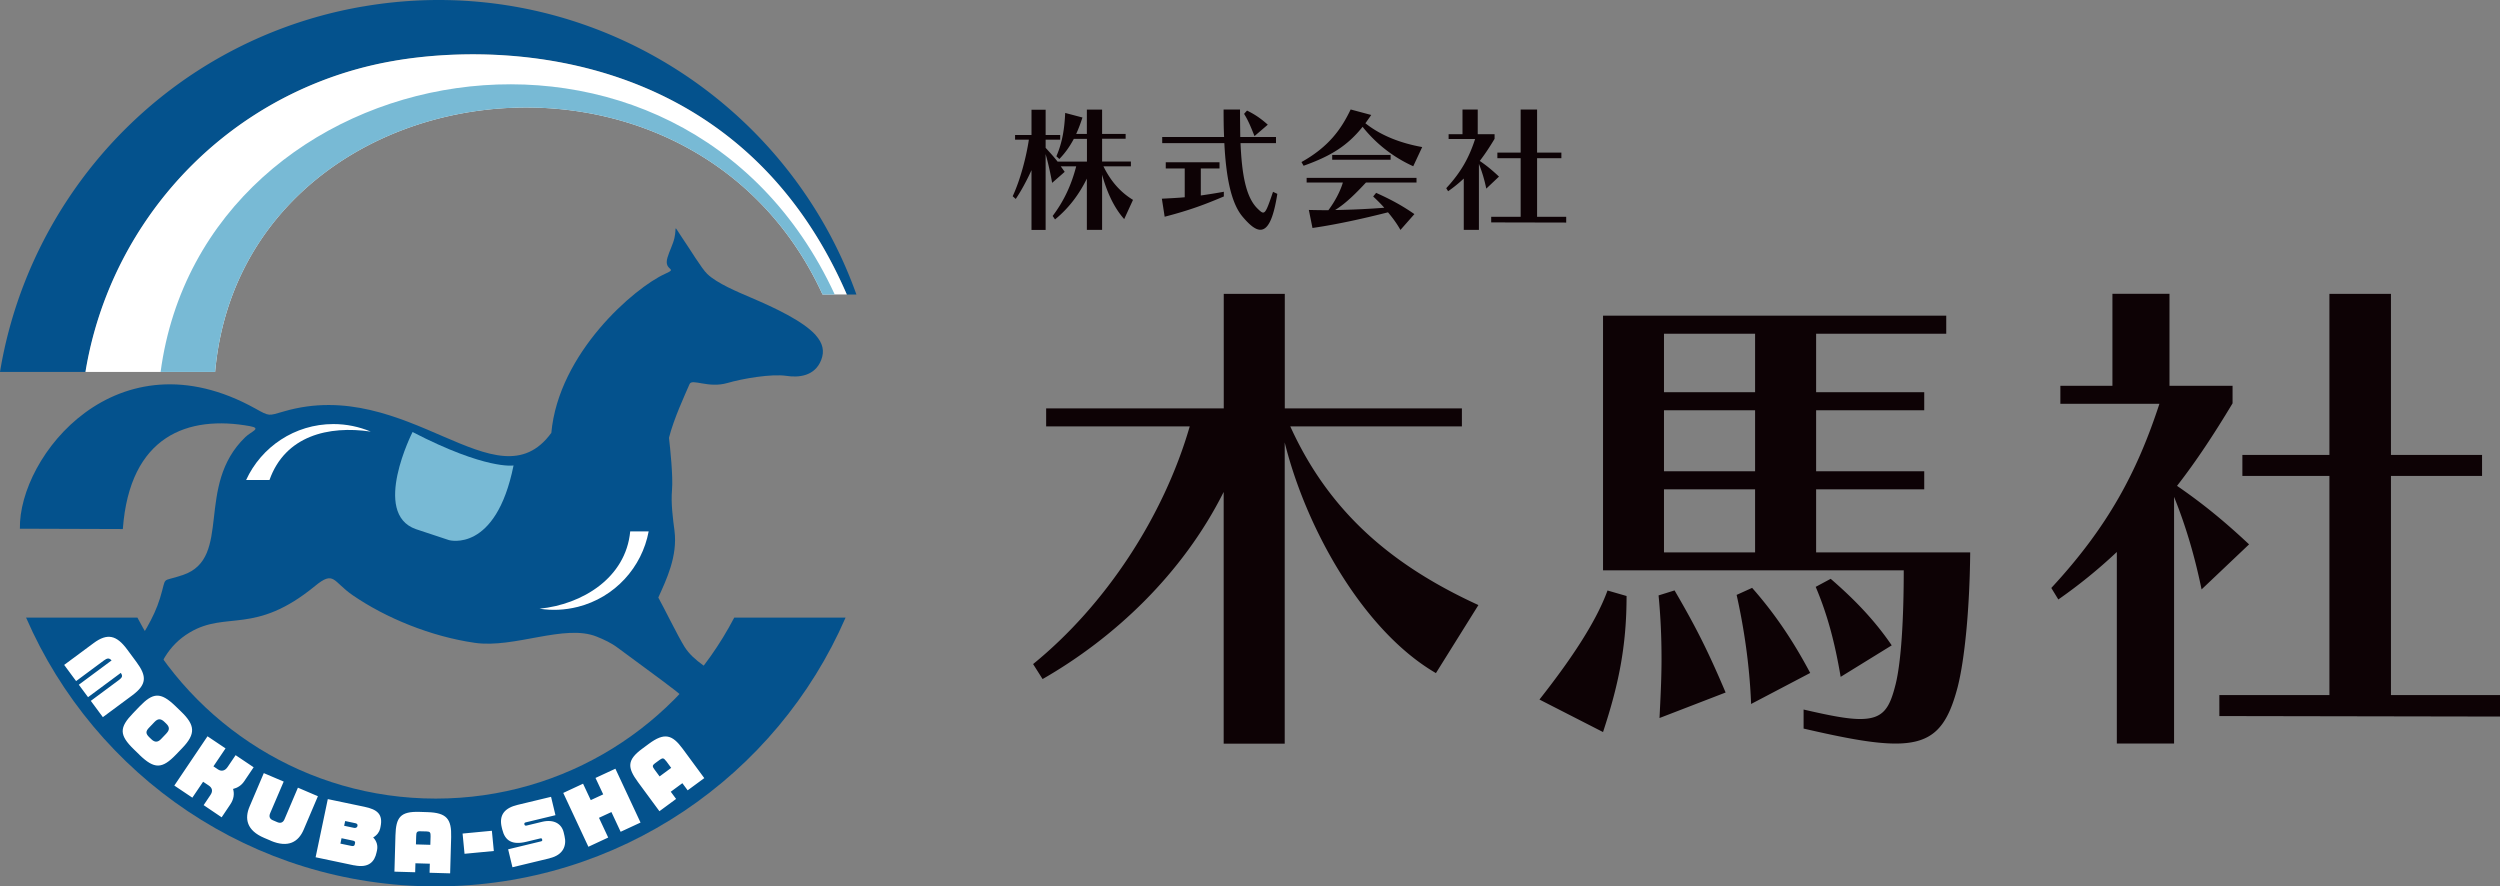
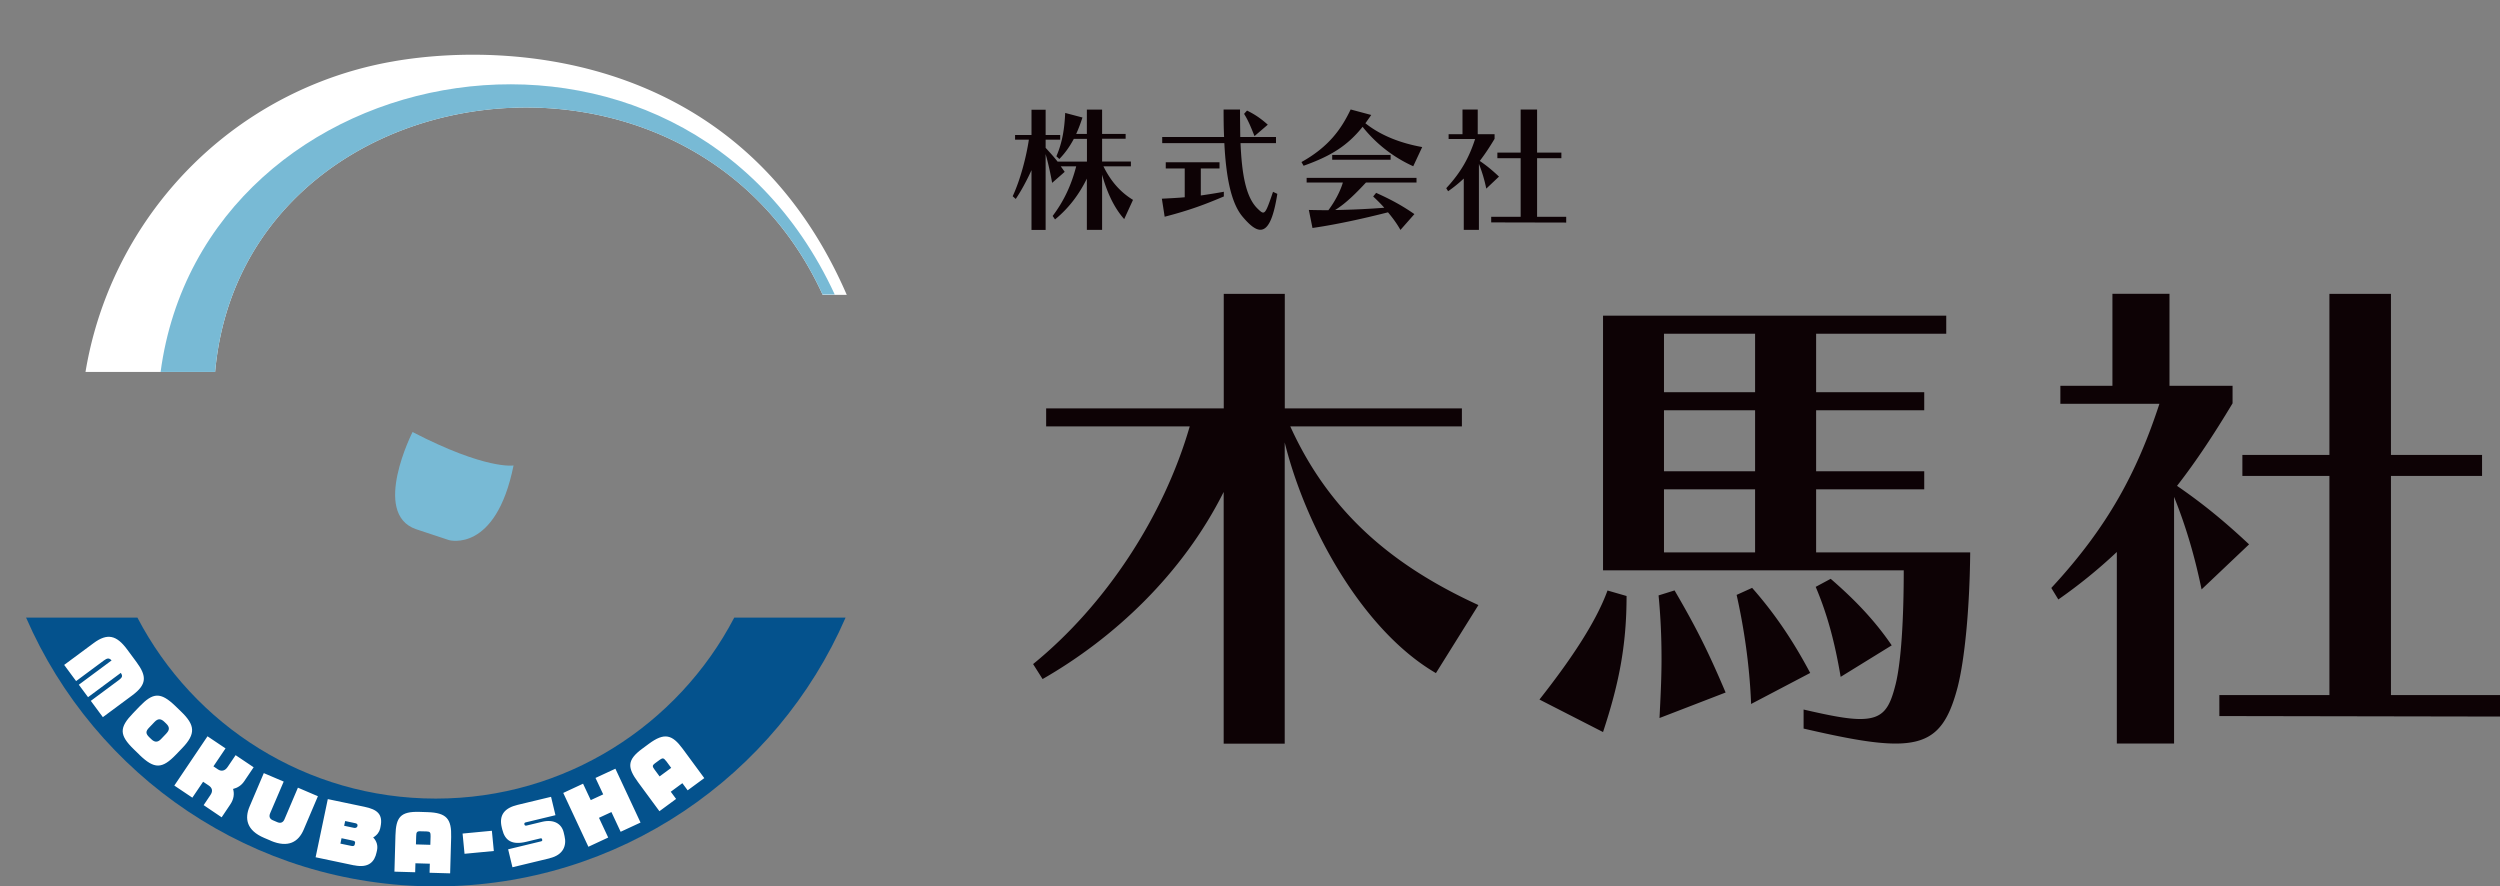
<svg xmlns="http://www.w3.org/2000/svg" id="_レイヤー_2" data-name="レイヤー 2" viewBox="0 0 295.3 104.7">
  <rect x="0" y="0" width="295.3" height="104.7" fill="#808080" stroke="none" />
  <defs>
    <style>.cls-2{fill:#04528d}.cls-4{fill:#fff}</style>
  </defs>
  <g id="_デザイン" data-name="デザイン">
-     <path class="cls-2" d="M10.11 43.93H0C2.42 29.25 11.02 16.27 23.45 8.29A52.3 52.3 0 0142.85.77l.19-.03C61.4-2.36 79.15 4.5 90.76 17.38a52.61 52.61 0 016.04 8.17c1.74 2.9 3.2 5.99 4.36 9.24h-1.13C87.81 6.58 60.7 4.81 46.7 7.17l-.16.03c-3.03.52-5.93 1.34-8.69 2.42a44.033 44.033 0 00-7.8 3.98c-10.56 6.78-17.87 17.81-19.93 30.29v.05z" />
-     <path class="cls-4" d="M97.16 34.79C81.45.52 28.63 8.09 25.41 43.93H10.1v-.05c2.06-12.47 9.37-23.51 19.93-30.29a44.438 44.438 0 0116.49-6.4l.16-.03c14-2.36 41.12-.6 53.34 27.62h-2.88z" />
+     <path class="cls-4" d="M97.16 34.79C81.45.52 28.63 8.09 25.41 43.93H10.1c2.06-12.47 9.37-23.51 19.93-30.29a44.438 44.438 0 0116.49-6.4l.16-.03c14-2.36 41.12-.6 53.34 27.62h-2.88z" />
    <path d="M97.16 34.79C81.45.52 28.63 8.09 25.41 43.93h-6.44C24.07 5.9 80.52-4.38 98.6 34.79h-1.44z" fill="#78bad5" />
-     <path d="M96.34 39.57c-1.49-1.65-4.84-3.22-7.58-4.39-1.67-.72-4.03-1.69-5.22-2.82-.66-.63-2.02-2.9-3-4.33-1.08-1.59-.57-1.23-.88.1-.17.74-.58 1.49-.82 2.3-.49 1.65 1.37 1.17-.29 1.92-3.58 1.62-12.58 9.32-13.43 18.81h-.02c-6.43 8.76-16.95-6.82-31.55-2.57-1.87.54-1.69.61-3.4-.34-16.34-9.07-27.96 5.63-27.8 14.2l12.16.04c.81-11.04 7.7-13.49 15.03-12.15 1.41.26.13.62-.57 1.3-5.97 5.77-1.47 14.25-7.34 16.27-2.74.94-1.87-.04-2.73 2.75-1.48 4.83-5.75 8.65-7.09 12.85.4.72 3.65 4.42 4.79 5.33 1.29-4.62.66-11.08 5.82-14.14 4.37-2.59 7.66.37 14.8-5.49 2.27-1.86 2.08-.53 4.43 1.09 3.92 2.7 9.25 4.88 14.43 5.63 4.68.68 10.63-2.27 14.41-.73.84.34 1.7.73 2.47 1.31 2.24 1.68 4.64 3.38 6.84 5.08 2.69 2.08 4.27 5.47 7.07 6.87.81-.68 3.1-2.82 5.09-5.25-2.33-1.3-4.54-1.18-6.23-2.65-1.75-1.52-3.76-2.38-4.88-4.17-.81-1.31-2.42-4.61-3.09-5.81.94-2.09 2.3-4.86 1.91-7.9-.19-1.45-.43-3.22-.29-4.84.13-1.54-.2-4.76-.36-6.13.57-2.26 1.9-5.11 2.43-6.34.3-.7 2.19.53 4.47-.13 1.79-.52 5.18-1.11 6.99-.84 1.39.21 3.33.07 4.09-1.88.41-1.04.2-1.98-.66-2.94z" fill-rule="evenodd" fill="#04528d" />
-     <path d="M39.38 50.09c1.56 0 3.05.32 4.41.89-5-.74-10.11.5-11.96 5.72h-2.76c1.79-3.9 5.74-6.61 10.31-6.61zm28.84 21.6c-1.52.38-3.04.44-4.49.21 5.03-.5 10.19-3.62 10.71-9.13h2.18c-.79 4.22-3.96 7.8-8.39 8.92z" fill-rule="evenodd" fill="#fff" />
    <path class="cls-2" d="M86.73 72.95C80.1 85.65 66.8 94.33 51.48 94.33s-28.62-8.67-35.25-21.38H3.08c8.11 18.68 26.73 31.75 48.4 31.75s40.28-13.07 48.4-31.75H86.74z" />
    <path class="cls-4" d="M10.72 82.79l3.29-2.44c.41-.31.53-.47.26-.87l-3.87 2.87-1.09-1.47 3.87-2.87c-.29-.33-.53-.27-.9 0l-3.29 2.44-1.41-1.91 3.47-2.57c1.64-1.22 2.72-.94 3.96.73l1.11 1.5c1.25 1.69 1.22 2.66-.5 3.94l-3.47 2.57-1.42-1.92zm5.76 6.37l-.65-.63c-1.78-1.72-1.75-2.59-.11-4.29l.73-.76c1.63-1.7 2.51-1.78 4.29-.06l.65.63c1.65 1.59 1.77 2.62.13 4.32l-.73.76c-1.64 1.7-2.54 1.75-4.32.03zm3.18-2.54c.34-.35.43-.71-.02-1.14l-.24-.23c-.37-.35-.72-.42-1.14.02l-.64.67c-.42.43-.44.71.02 1.15l.24.23c.45.44.82.32 1.15-.03l.64-.67zm4.39 8.49l.81-1.21c.3-.44.23-.83-.21-1.12l-.66-.44-1.27 1.88-2.13-1.43 3.92-5.82 2.13 1.43-1.43 2.12.55.37c.38.25.81.18 1.13-.3l.94-1.39 2.13 1.43-1.12 1.66c-.33.49-.79.77-1.31.9.17.58.09 1.21-.33 1.83l-1.02 1.52-2.13-1.44zm7.93 4.19l-.78-.33c-2.07-.88-2.33-2.27-1.72-3.7l1.68-3.95 2.35 1-1.6 3.74c-.17.4-.04.67.3.82l.56.24c.38.16.67.03.83-.34l1.59-3.74 2.36 1.01L35.87 98c-.61 1.43-1.8 2.19-3.89 1.31zm9.86 2.92l-4.56-.96 1.44-6.87 4.34.91c1.47.31 2.2.85 1.89 2.35l-.05.23c-.08.37-.35.77-.82 1.04.43.44.57.98.45 1.54l-.05.22c-.23 1.1-.92 1.89-2.64 1.53zm.1-2.65c.03-.13-.04-.23-.23-.27l-1.37-.29-.13.64 1.3.27c.24.05.35-.01.39-.16l.04-.19zm.29-2.05c.02-.12-.05-.24-.24-.28l-1.22-.26-.12.56 1.18.25c.17.04.35-.06.38-.18l.02-.09zm8.51 5.56l.03-1.06-1.7-.05-.03 1.06-2.45-.07.12-4.28c.06-2.13.57-2.85 2.84-2.78l.95.03c2.27.07 2.85.81 2.79 2.95l-.12 4.28-2.43-.07zm.12-4.28c.01-.45-.05-.58-.45-.59l-.78-.02c-.39-.01-.46.12-.47.56l-.03.99 1.7.05.03-.99zm4.01 2.05l-.23-2.39 3.46-.33.23 2.39-3.46.33zm10.06.53l-4.4 1.06-.51-2.12 3.89-.94c.13-.03.16-.09.13-.2v-.03c-.03-.12-.1-.14-.21-.12l-1.66.4c-1.69.41-2.52-.13-2.84-1.44l-.06-.24c-.37-1.52.37-2.32 1.87-2.68l3.95-.95.52 2.17-3.52.85c-.13.03-.18.11-.15.21v.03c.03.1.09.17.24.14l1.86-.45c1.39-.33 2.3.24 2.54 1.25l.1.43c.27 1.11-.12 2.23-1.75 2.62zm8.38-3.13l-1.09-2.33-1.47.68 1.09 2.33-2.34 1.09-2.97-6.36 2.34-1.09.91 1.94 1.47-.68-.91-1.94 2.35-1.09 2.97 6.36-2.35 1.09zm7.92-4.89l-.63-.85-1.37 1.01.63.85-1.97 1.45-2.54-3.45c-1.26-1.72-1.3-2.6.52-3.94l.77-.57c1.83-1.35 2.75-1.12 4.01.6l2.54 3.45-1.96 1.44zm-2.54-3.45c-.27-.36-.4-.42-.72-.19l-.63.46c-.31.23-.29.37-.02.73l.59.8 1.37-1.01-.59-.8z" />
-     <path d="M51.47 104.7c35.85 0 48.4-31.75 48.4-31.75" fill="none" />
    <path d="M48.73 51.03s-4.88 9.62.39 11.47l3.92 1.3s5.53 1.56 7.62-8.82c0 0-3.22.56-11.93-3.95z" fill-rule="evenodd" fill="#78bad5" />
    <path d="M132.79 25.88c-1.3-1.47-2.07-3.32-2.61-5.24v6.51h-1.8V21.1c-.9 1.83-2.1 3.46-3.76 4.82l-.28-.41c1.33-1.77 2.2-3.62 2.78-5.86h-1.82c.06.09.38.52.46.65l-1.48 1.3c-.28-1.52-.49-2.4-.77-3.4v8.96h-1.67V20.1c-.57 1.26-1.25 2.5-1.86 3.4l-.36-.32c.88-1.9 1.59-4.55 1.91-6.68h-1.63v-.55h1.94v-2.99h1.67v2.99h1.72v.55h-1.72v.96c.57.63.98 1.07 1.41 1.63h3.47V16.4h-1.55c-.46.87-1.01 1.66-1.71 2.38l-.35-.32c.71-1.64.96-3.28 1.04-5.12l2.04.54c-.22.68-.46 1.33-.74 1.94h1.26v-2.87h1.8v2.87h2.78v.57h-2.78v2.69h3.4v.57h-3.24c.9 1.83 2.05 3.08 3.49 3.96l-1.04 2.27zm11.76-2.67c-2.13.9-3.96 1.61-6.98 2.39l-.33-2.13c.95-.05 1.85-.09 2.7-.17v-3.4h-2.24v-.73h6.35v.73h-2.21v3.19c.9-.13 1.8-.27 2.72-.44v.57zm6.33-.32c-.47 3-1.12 4.25-2.01 4.25-.6 0-1.31-.6-2.15-1.61-1.31-1.61-1.9-4.63-2.1-8.62h-7.34v-.73h7.31c-.05-1.03-.06-2.1-.06-3.24h1.94c0 1.14.02 2.23.03 3.24h4.22v.73h-4.19c.16 3.7.63 6.41 2.04 7.76.28.27.47.44.63.44.32 0 .55-.63 1.17-2.45l.51.24zm-2.7-6.82c-.46-1.15-.76-1.88-1.23-2.62l.35-.39c.88.44 1.56.87 2.45 1.67l-1.56 1.34zm18.76 3.57a16.06 16.06 0 01-5.99-4.66c-1.77 2.21-3.7 3.44-6.97 4.6l-.25-.44c3.24-1.8 4.72-3.92 5.81-6.21l2.43.65c-.24.35-.46.66-.69.98 1.91 1.52 4.3 2.38 6.71 2.81l-1.06 2.27zm-1.52 7.52c-.44-.79-.98-1.5-1.47-2.08-2.8.71-5.95 1.42-8.92 1.85l-.43-2.13c.88.02 1.47.03 2.31.03.77-1.03 1.41-2.24 1.71-3.27h-4.28v-.55h12.98v.55h-5.97c-1.06 1.14-2.34 2.45-3.65 3.25 1.94-.03 4-.13 5.81-.27-.38-.44-.9-.95-1.31-1.33l.35-.43c1.63.74 2.95 1.42 4.52 2.51l-1.64 1.86zm-8.06-8.29v-.57h6.9v.57h-6.9zm15.54 8.27v-6.05c-.55.52-1.17 1.03-1.85 1.5l-.22-.36c1.8-1.94 2.72-3.68 3.41-5.81h-3.13v-.57h1.64v-2.91h1.8v2.91h1.99v.55c-.57.95-1.14 1.82-1.75 2.61.85.58 1.53 1.15 2.27 1.85l-1.5 1.42c-.22-1.07-.51-2.02-.87-2.92v7.79h-1.8zm3.24-.87v-.66h3.48v-6.92h-2.75v-.66h2.75v-5.09h1.94v5.09h2.87v.66h-2.87v6.92H185v.68l-8.86-.02zM169.6 79.5c-8.63-5.02-15.37-17.2-17.85-27.24v35.58h-7.21V58.11c-4.85 9.69-12.94 17.26-21.39 22.1l-1.12-1.77c8.57-6.97 15.42-17.43 18.5-28.07h-16.96v-2.13h20.98V34.71h7.21v13.53h20.92v2.13h-20.27c4.67 10.28 12.17 16.49 22.22 21.1l-5.02 8.04zm12.24 3.13c3.49-4.43 6.62-8.98 8.04-12.88l2.25.65c0 5.97-.95 10.52-2.78 16.07l-7.51-3.84zm31.2 1.18c3.07.71 5.14 1.12 6.68 1.12 2.78 0 3.49-1.3 4.2-4.14.65-2.66.95-7.68.95-13.42h-35.52V37.29h40.54v2.13h-15.37v6.91h12.77v2.13h-12.77v7.21h12.77v2.13h-12.77v7.45h18.2c-.06 6.62-.65 12.65-1.48 15.9-1.24 4.73-2.9 6.68-7.33 6.68-2.6 0-6.03-.65-10.87-1.77v-2.25zm-17.02 1c.12-2.36.24-4.67.24-6.97 0-2.66-.12-5.14-.35-7.51l1.89-.59c2.48 4.26 3.9 7.03 6.03 12.06l-7.8 3.01zm11.29-45.39h-10.76v6.91h10.76v-6.91zm0 9.04h-10.76v7.21h10.76v-7.21zm0 9.34h-10.76v7.45h10.76V57.8zm-.47 25.35c-.18-4.73-.89-9.22-1.71-12.88l1.83-.83c2.66 3.01 4.85 6.26 6.86 10.05l-6.97 3.66zm10.58-3.19c-.71-4.2-1.6-7.45-2.95-10.64l1.77-.95c2.6 2.25 5.08 4.73 7.21 7.86l-6.03 3.72zm32.62 7.87V65.2a60.623 60.623 0 01-6.91 5.61l-.83-1.36c6.74-7.27 10.16-13.77 12.77-21.75h-11.7v-2.13h6.15V34.7h6.74v10.87h7.45v2.07c-2.13 3.55-4.26 6.8-6.56 9.75 3.19 2.19 5.73 4.31 8.51 6.91l-5.61 5.32c-.83-4.02-1.89-7.56-3.25-10.93v29.14h-6.74zm12.11-3.25V82.1h13V56.22h-10.28v-2.48h10.28V34.71h7.27v19.03h10.76v2.48h-10.76V82.1h12.88v2.54l-33.15-.06z" fill="#0d0205" />
  </g>
</svg>